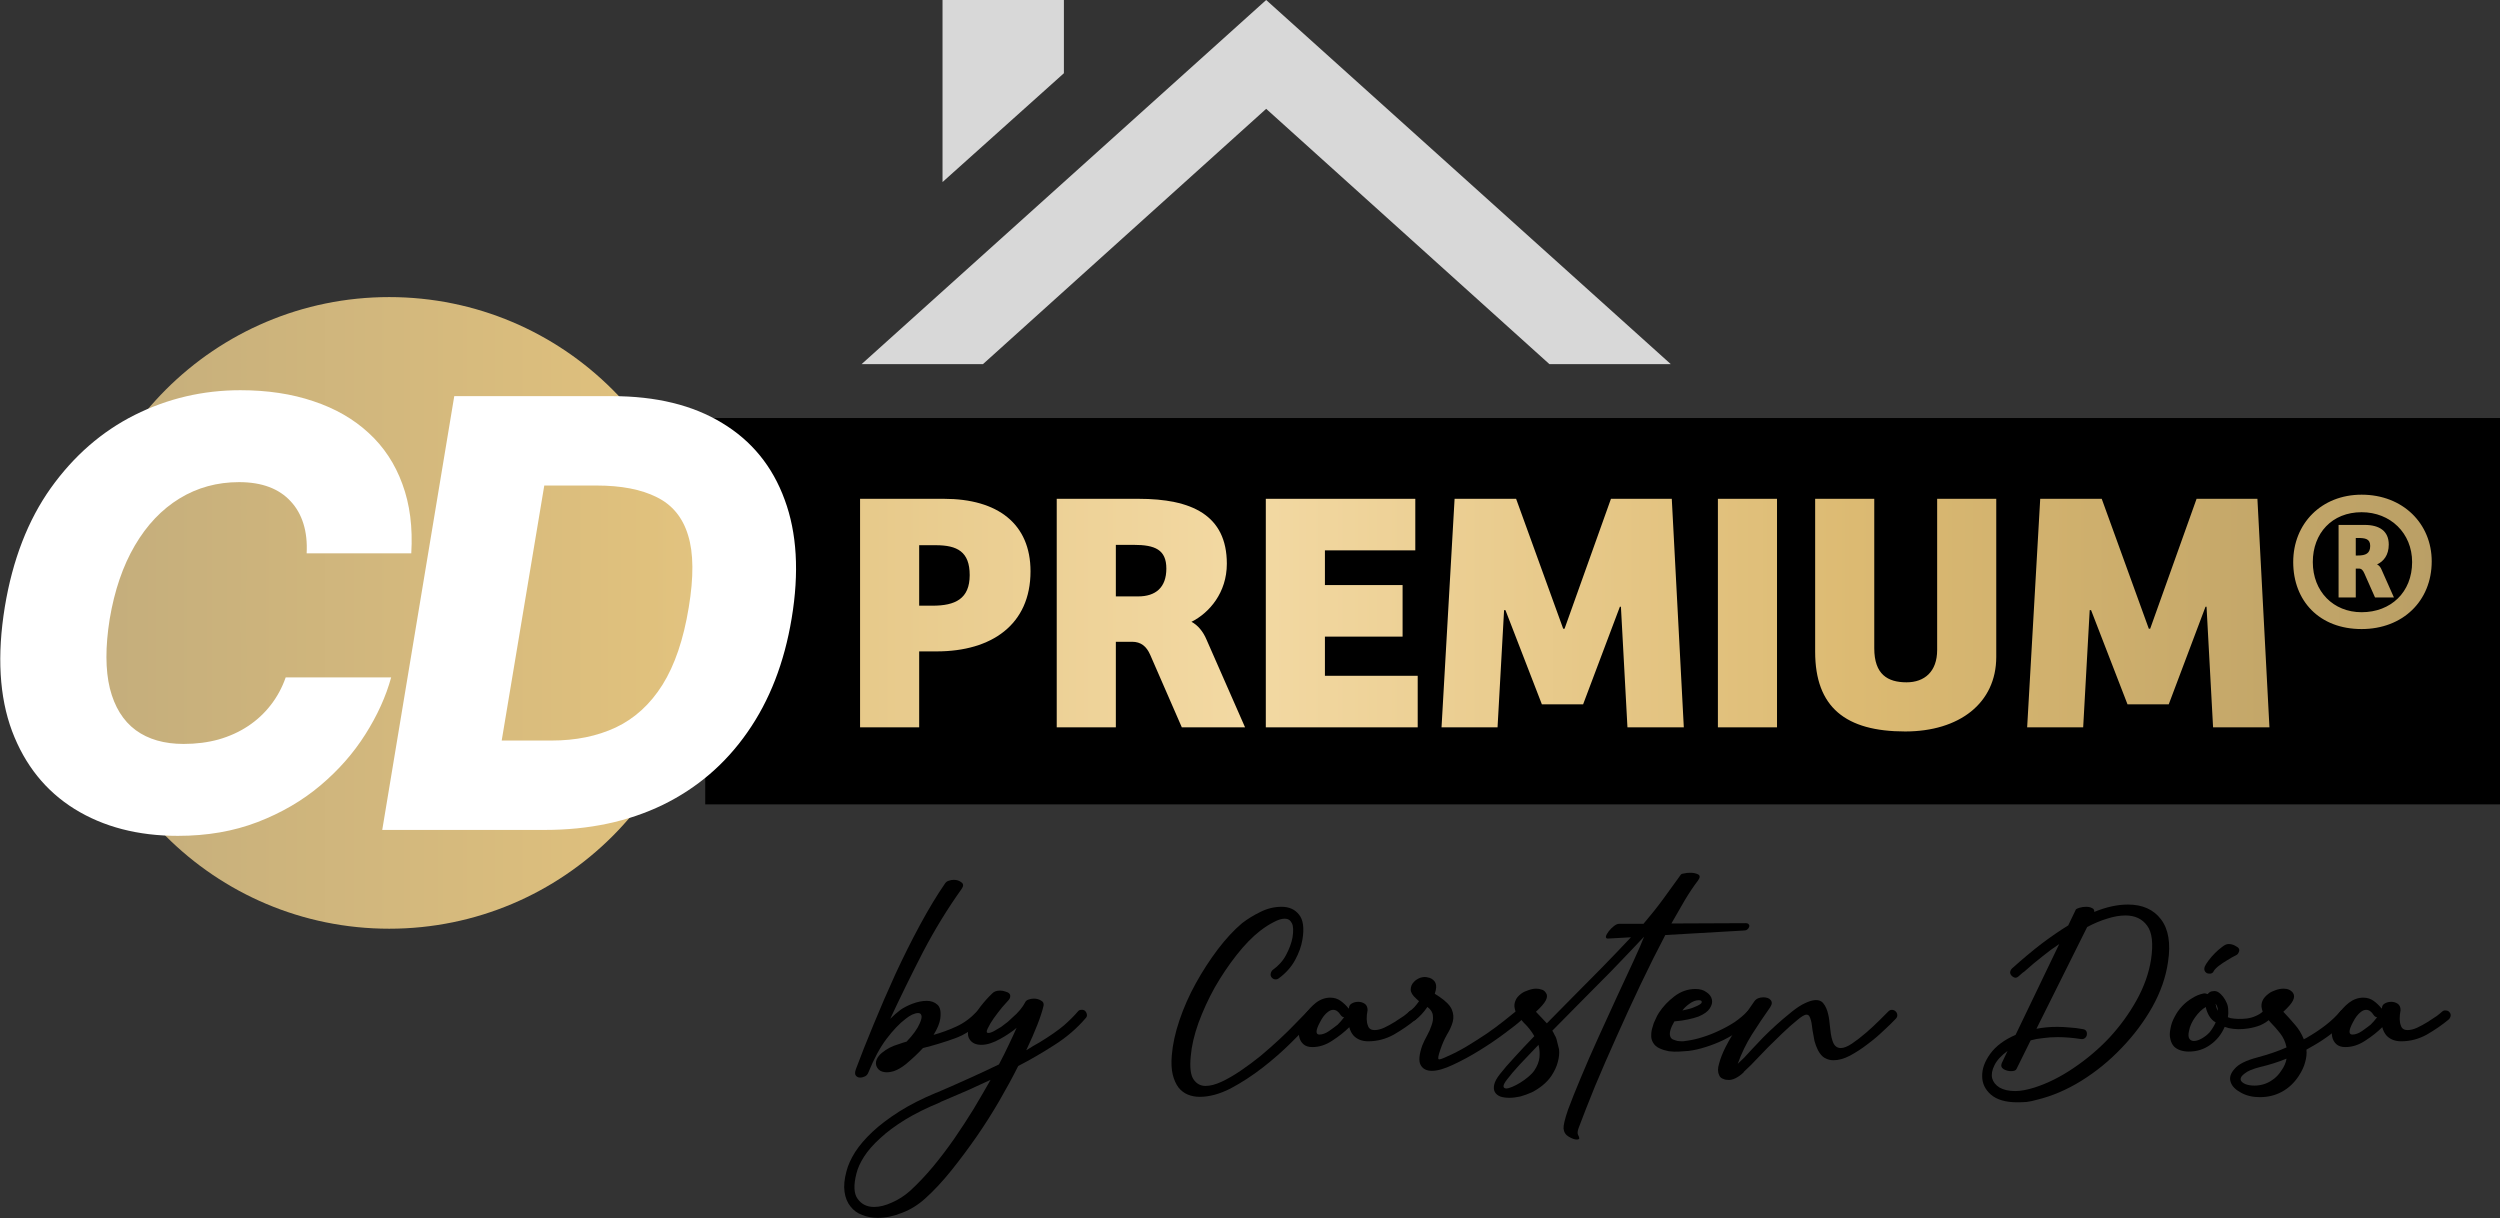
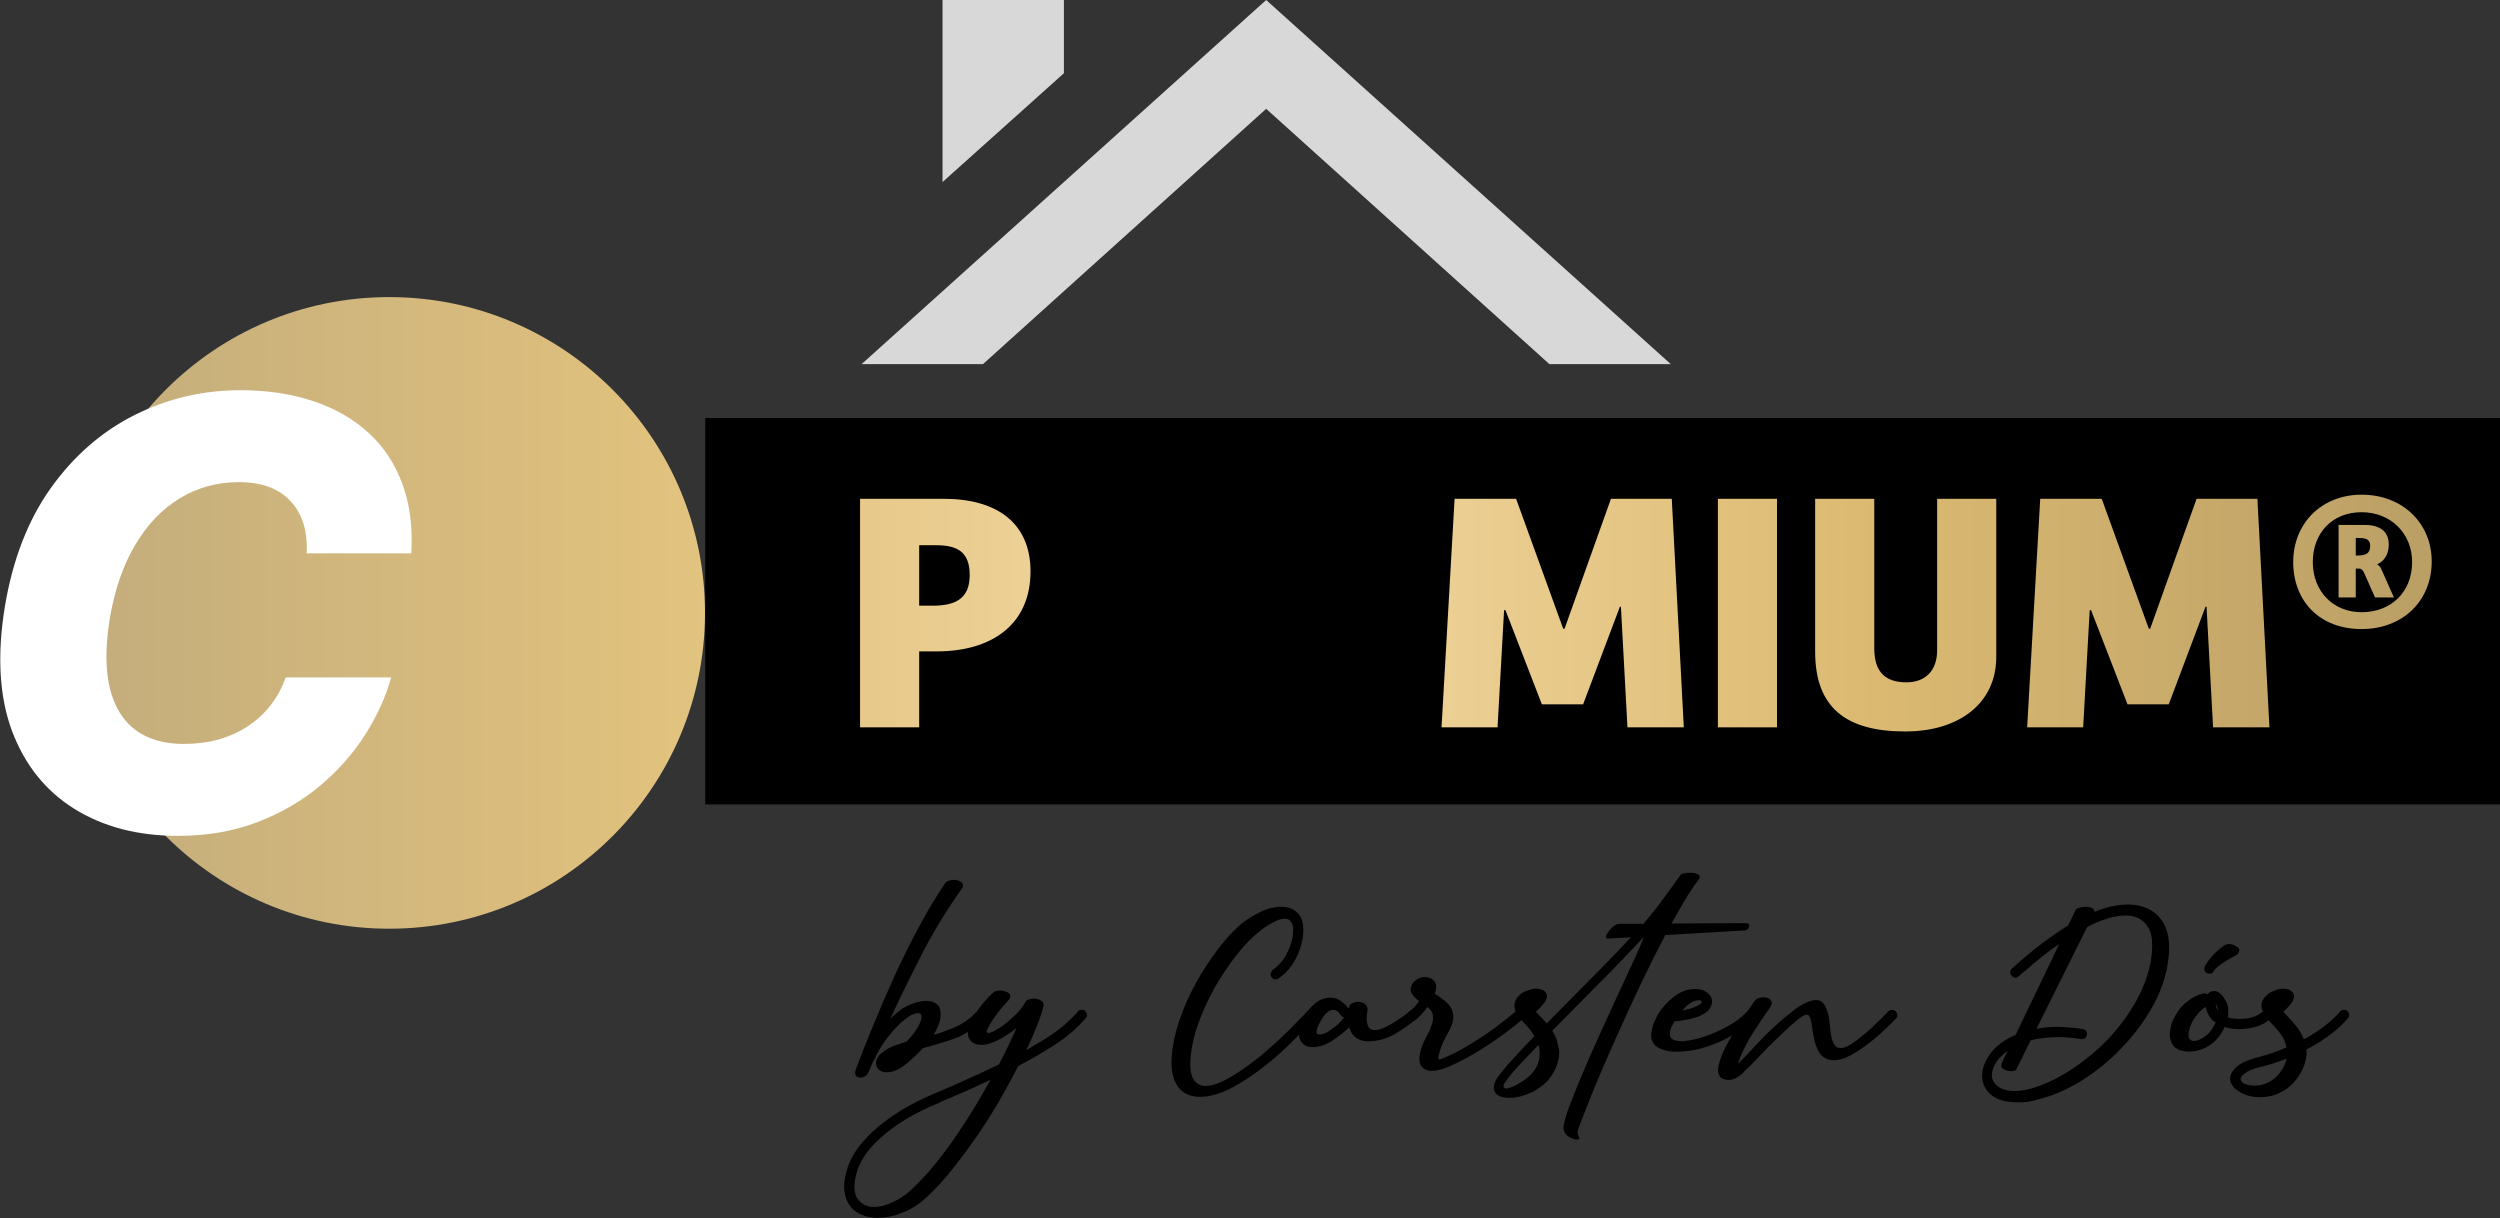
<svg xmlns="http://www.w3.org/2000/svg" width="2446" height="1192" viewBox="0 0 2446 1192" fill="none">
  <rect x="0" y="0" width="2446" height="1192" fill="#333333" stroke="none" />
  <path d="M690 409H2446V787H690V409Z" fill="black" />
  <path d="M689.777 599.66C689.777 770.311 551.438 908.65 380.787 908.65C210.137 908.65 71.797 770.311 71.797 599.66C71.797 429.01 210.137 290.67 380.787 290.67C551.438 290.67 689.777 429.01 689.777 599.66Z" fill="url(#paint0_linear_68_21)" />
  <path d="M402.398 541.353H300.025C300.577 530.577 299.541 520.975 296.916 512.547C294.291 503.982 290.147 496.66 284.482 490.581C278.818 484.364 271.772 479.666 263.344 476.489C254.917 473.311 245.108 471.722 233.917 471.722C212.503 471.722 193.092 477.041 175.685 487.679C158.277 498.317 143.702 513.653 131.958 533.685C120.215 553.718 111.995 577.757 107.298 605.803C103.015 632.881 103.084 655.47 107.505 673.568C112.064 691.666 120.491 705.275 132.787 714.393C145.083 723.373 160.695 727.863 179.622 727.863C191.918 727.863 203.316 726.413 213.816 723.511C224.454 720.472 234.055 716.12 242.621 710.456C251.187 704.791 258.578 697.952 264.795 689.939C271.15 681.788 276.055 672.739 279.509 662.792H382.711C377.599 681.443 369.172 700.025 357.428 718.538C345.823 736.912 331.179 753.56 313.495 768.481C295.811 783.402 275.295 795.352 251.947 804.332C228.598 813.312 202.625 817.803 174.027 817.803C134.929 817.803 101.219 809.03 72.897 791.484C44.713 773.938 24.335 748.517 11.763 715.222C-0.671 681.788 -3.02 641.309 4.717 593.783C12.316 547.777 27.305 509.024 49.687 477.525C72.206 446.025 99.561 422.194 131.751 406.029C164.08 389.865 198.549 381.783 235.161 381.783C261.687 381.783 285.518 385.375 306.656 392.559C327.932 399.605 345.962 409.967 360.744 423.644C375.527 437.184 386.51 453.831 393.694 473.588C401.017 493.344 403.918 515.932 402.398 541.353Z" fill="white" />
-   <path d="M533.142 812H373.986L444.446 387.586H598.835C641.939 387.586 677.86 396.358 706.596 413.904C735.471 431.312 755.849 456.318 767.73 488.923C779.75 521.389 782.029 560.073 774.569 604.974C767.385 648.355 752.947 685.518 731.257 716.465C709.705 747.412 682.074 771.106 648.364 787.546C614.654 803.849 576.246 812 533.142 812ZM490.866 724.547H539.566C563.329 724.547 584.328 720.265 602.565 711.699C620.94 702.995 636.137 689.11 648.156 670.045C660.176 650.841 668.742 625.628 673.853 594.405C678.827 564.563 678.62 541.008 673.232 523.738C667.982 506.33 657.758 493.896 642.561 486.436C627.502 478.837 607.815 475.038 583.5 475.038H532.52L490.866 724.547Z" fill="white" />
  <path d="M899.322 637.323V711.63H841.49V488.035H923.531C976.32 488.035 1008.26 512.58 1008.26 558.98C1008.26 611.096 970.267 637.323 916.47 637.323H899.322ZM899.322 592.603H912.435C934.627 592.603 948.748 585.879 948.748 562.679C948.748 539.815 936.644 533.426 915.461 533.426H899.322V592.603Z" fill="url(#paint1_linear_68_21)" />
-   <path d="M1091.74 627.908V711.63H1033.9V488.035H1113.93C1165.71 488.035 1200.34 503.838 1200.34 551.583C1200.34 579.827 1183.19 599.664 1165.71 608.406C1171.76 611.433 1177.14 617.821 1180.5 625.891L1218.16 711.63H1156.29L1125.36 640.685C1121.66 632.279 1116.28 627.908 1107.54 627.908H1091.74ZM1091.74 583.525H1113.59C1130.74 583.525 1141.16 574.783 1141.16 556.29C1141.16 537.797 1130.07 533.09 1109.22 533.09H1091.74V583.525Z" fill="url(#paint2_linear_68_21)" />
-   <path d="M1238.47 711.63V488.035H1384.73V538.47H1296.3V572.429H1372.29V622.865H1296.3V661.195H1387.08V711.63H1238.47Z" fill="url(#paint3_linear_68_21)" />
  <path d="M1530.76 615.131L1576.16 488.035H1635.67L1647.44 711.63H1592.3L1585.91 593.612H1584.9L1548.92 689.103H1508.57L1472.93 596.974H1471.59L1465.2 711.63H1410.39L1423.17 488.035H1483.36L1529.42 615.131H1530.76Z" fill="url(#paint4_linear_68_21)" />
  <path d="M1738.63 711.63H1680.79V488.035H1738.63V711.63Z" fill="url(#paint5_linear_68_21)" />
  <path d="M1775.95 488.035H1833.78V634.297C1833.78 659.85 1846.89 667.584 1865.38 667.584C1882.87 667.584 1895.31 657.16 1895.31 635.978V488.035H1953.14V642.702C1953.14 688.094 1916.83 715.665 1864.04 715.665C1805.87 715.665 1775.95 692.129 1775.95 637.659V488.035Z" fill="url(#paint6_linear_68_21)" />
  <path d="M2103.74 615.131L2149.13 488.035H2208.65L2220.42 711.63H2165.27L2158.88 593.612H2157.88L2121.9 689.103H2081.55L2045.91 596.974H2044.56L2038.18 711.63H1983.37L1996.15 488.035H2056.33L2102.4 615.131H2103.74Z" fill="url(#paint7_linear_68_21)" />
  <path d="M2330.1 557.299L2342.2 584.534H2323.71L2313.28 560.997C2311.94 557.971 2310.59 556.29 2307.9 556.29H2304.88V584.534H2288.07V513.588H2313.62C2328.08 513.588 2337.16 519.641 2337.16 532.754C2337.16 543.177 2332.11 549.229 2325.72 552.255C2328.08 553.264 2329.42 555.618 2330.1 557.299ZM2304.88 543.513H2306.9C2314.63 543.513 2319 541.496 2319 534.099C2319 527.038 2313.96 526.365 2306.9 526.365H2304.88V543.513ZM2379.19 549.229C2379.19 587.896 2350.94 615.467 2310.59 615.467C2269.24 615.467 2243.68 587.896 2243.68 549.902C2243.68 512.243 2271.26 484 2310.59 484C2350.94 484 2379.19 512.243 2379.19 549.229ZM2360.02 549.902C2360.02 521.658 2338.84 501.148 2310.59 501.148C2281.68 501.148 2262.85 521.658 2262.85 549.902C2262.85 578.818 2283.02 598.992 2310.59 598.992C2339.17 598.992 2360.02 579.49 2360.02 549.902Z" fill="url(#paint8_linear_68_21)" />
  <path d="M924.703 864.277C925.541 863.021 926.692 862.183 928.158 861.764C929.833 861.136 931.508 860.822 933.184 860.822C936.115 860.822 938.628 861.66 940.722 863.335C942.816 864.801 942.816 866.999 940.722 869.931C927.111 888.986 914.548 909.506 903.031 931.493C891.724 953.479 881.045 975.256 870.994 996.824C872.669 995.148 874.344 993.578 876.019 992.112C877.694 990.646 879.369 989.285 881.044 988.029C883.976 985.935 887.85 983.946 892.666 982.061C897.691 980.177 902.403 979.234 906.8 979.234C910.988 979.234 914.443 980.491 917.165 983.004C919.887 985.307 920.829 989.809 919.992 996.509C919.364 1001.12 917.165 1006.46 913.396 1012.53C920.934 1010.43 928.368 1007.71 935.696 1004.36C943.025 1001.01 949.726 996.091 955.798 989.599C956.845 988.553 957.997 988.029 959.253 988.029C960.51 988.029 961.661 988.553 962.708 989.599C965.221 991.903 965.326 994.206 963.022 996.509C954.228 1005.72 944.596 1012.21 934.126 1015.98C923.656 1019.75 913.291 1022.89 903.031 1025.41C898.634 1030.22 893.085 1035.46 886.384 1041.11C882.196 1044.46 878.218 1046.76 874.449 1048.02C870.889 1049.07 867.853 1049.38 865.34 1048.96C862.199 1048.54 859.896 1047.18 858.43 1044.88C856.755 1042.37 856.545 1039.54 857.802 1036.4C858.849 1034.1 860.524 1032 862.827 1030.12C865.131 1028.23 867.643 1026.56 870.365 1025.09C873.297 1023.63 876.228 1022.47 879.16 1021.64C882.091 1020.59 884.709 1019.75 887.012 1019.12C893.294 1012.63 897.587 1006.67 899.89 1001.22C901.565 997.452 902.089 994.834 901.46 993.369C901.042 991.903 899.995 991.17 898.32 991.17C896.644 991.17 894.655 991.693 892.352 992.74C890.258 993.787 888.164 995.148 886.07 996.824C879.998 1001.43 873.716 1008.03 867.224 1016.61C860.943 1024.99 855.08 1035.88 849.635 1049.28C849.007 1050.95 847.96 1052.21 846.494 1053.05C844.819 1053.88 843.144 1054.3 841.469 1054.3C839.794 1054.3 838.433 1053.67 837.386 1052.42C836.339 1051.16 836.339 1049.07 837.386 1046.14C842.202 1033.15 847.96 1018.6 854.661 1002.48C861.361 986.144 868.481 969.707 876.019 953.165C883.767 936.413 891.828 920.29 900.204 904.795C908.58 889.3 916.746 875.794 924.703 864.277Z" fill="black" />
  <path d="M970.776 972.01C972.452 970.126 975.069 969.184 978.629 969.184C980.304 969.184 981.979 969.498 983.654 970.126C985.329 970.545 986.586 971.173 987.423 972.01C988.261 972.848 988.575 973.895 988.365 975.151C988.365 976.408 987.528 977.873 985.853 979.549C985.225 980.177 983.445 982.166 980.513 985.516C977.791 988.867 975.069 992.426 972.347 996.195C969.834 999.755 967.845 1003.11 966.379 1006.25C964.913 1009.18 965.123 1010.64 967.007 1010.64C968.473 1010.64 970.358 1010.02 972.661 1008.76C974.964 1007.5 977.268 1006.14 979.571 1004.68C981.874 1003 984.073 1001.33 986.167 999.65C988.261 997.766 989.727 996.405 990.564 995.567C996.218 990.751 1000.41 985.726 1003.13 980.491C1003.55 979.444 1004.59 978.606 1006.27 977.978C1007.94 977.35 1009.72 977.036 1011.61 977.036C1014.12 977.036 1016.42 977.664 1018.52 978.92C1020.61 979.967 1021.45 981.643 1021.03 983.946C1018.73 993.997 1013.07 1008.55 1004.07 1027.6C1006.37 1026.14 1008.57 1024.78 1010.67 1023.52C1012.97 1022.26 1015.17 1021.01 1017.26 1019.75C1027.52 1013.47 1035.48 1007.92 1041.13 1003.11C1046.79 998.08 1051.29 993.578 1054.64 989.599C1055.48 988.553 1056.52 988.029 1057.78 988.029C1059.25 987.82 1060.5 988.134 1061.55 988.971C1062.6 990.018 1063.22 991.275 1063.43 992.74C1063.64 993.997 1063.22 995.148 1062.18 996.195C1053.59 1006.25 1043.33 1015.04 1031.4 1022.58C1019.67 1030.12 1007.94 1036.92 996.218 1042.99C990.983 1053.46 984.91 1064.67 978 1076.6C971.09 1088.54 963.657 1100.26 955.7 1111.78C947.534 1123.51 939.263 1134.6 930.887 1145.07C922.302 1155.75 913.821 1164.86 905.445 1172.4C898.535 1178.68 890.997 1183.39 882.831 1186.53C874.455 1189.88 866.498 1191.56 858.96 1191.56C853.306 1191.56 848.176 1190.62 843.569 1188.73C838.963 1187.06 835.194 1184.34 832.262 1180.57C829.121 1176.8 827.132 1171.98 826.294 1166.12C825.457 1160.47 826.085 1153.76 828.179 1146.02C829.645 1140.15 832.472 1133.87 836.659 1127.17C840.847 1120.68 846.501 1114.08 853.62 1107.38C860.53 1100.89 869.22 1094.3 879.69 1087.6C889.95 1081.1 902.095 1074.93 916.125 1069.06H916.439C940.728 1058.59 961.04 1049.38 977.372 1041.42C980.932 1034.72 984.073 1028.44 986.795 1022.58C989.727 1016.51 992.344 1010.85 994.647 1005.62C992.553 1007.5 990.041 1009.39 987.109 1011.27C984.387 1013.16 981.455 1014.94 978.315 1016.61C975.383 1018.29 972.347 1019.65 969.206 1020.69C966.065 1021.74 963.029 1022.26 960.097 1022.26C954.653 1022.26 950.779 1020.38 948.476 1016.61C945.963 1012.63 946.696 1006.67 950.675 998.708C952.978 993.892 955.909 989.181 959.469 984.574C963.238 979.758 967.007 975.57 970.776 972.01ZM890.369 1165.18C898.117 1158.06 905.655 1150.1 912.984 1141.31C920.103 1132.72 927.013 1123.61 933.714 1113.98C940.205 1104.56 946.487 1094.92 952.559 1085.08C958.422 1075.24 963.971 1065.71 969.206 1056.5C962.087 1059.85 954.548 1063.31 946.591 1066.87C938.425 1070.43 929.63 1074.19 920.208 1078.17L919.894 1078.49C906.702 1083.93 895.29 1089.59 885.658 1095.45C875.816 1101.52 867.65 1107.59 861.159 1113.67C854.458 1119.74 849.223 1125.71 845.454 1131.57C841.685 1137.43 839.172 1142.98 837.916 1148.22C834.984 1159.73 835.403 1168 839.172 1173.03C842.941 1178.26 848.281 1180.88 855.191 1180.88C860.635 1180.88 866.498 1179.42 872.78 1176.48C879.062 1173.76 884.925 1169.99 890.369 1165.18Z" fill="black" />
  <path d="M1274.31 919.243C1273.27 925.734 1270.86 932.435 1267.09 939.345C1263.32 946.255 1257.98 952.223 1251.07 957.248C1250.02 958.086 1248.77 958.4 1247.3 958.19C1246.05 957.981 1245 957.353 1244.16 956.306C1243.32 955.259 1243.01 954.107 1243.22 952.851C1243.43 951.385 1244.06 950.129 1245.1 949.082C1250.97 944.894 1255.36 939.973 1258.29 934.319C1261.44 928.456 1263.53 922.803 1264.58 917.359C1265.62 910.658 1265.41 905.947 1263.95 903.224C1262.48 900.293 1260.18 898.827 1257.04 898.827C1253.9 898.827 1250.23 899.979 1246.05 902.282C1241.86 904.376 1237.46 907.203 1232.85 910.763C1225.32 916.626 1217.67 924.478 1209.92 934.319C1202.18 944.161 1195.06 954.735 1188.57 966.043C1182.28 977.35 1176.95 988.971 1172.55 1000.91C1168.36 1012.63 1165.85 1023.52 1165.01 1033.57C1163.96 1044.46 1164.91 1052 1167.84 1056.19C1170.77 1060.37 1174.64 1062.47 1179.46 1062.47C1184.06 1062.47 1189.3 1061.11 1195.16 1058.39C1201.03 1055.66 1207.2 1052.1 1213.69 1047.71C1220.19 1043.31 1226.68 1038.49 1233.17 1033.26C1239.66 1027.81 1245.84 1022.37 1251.7 1016.93C1257.56 1011.48 1262.8 1006.35 1267.4 1001.53C1272.22 996.719 1276.09 992.74 1279.02 989.599C1280.07 988.553 1281.22 988.029 1282.48 988.029C1283.74 988.029 1284.89 988.448 1285.93 989.285C1286.98 990.332 1287.51 991.589 1287.51 993.055C1287.71 994.311 1287.3 995.462 1286.25 996.509C1280.39 1003 1272.95 1010.64 1263.95 1019.44C1255.15 1028.23 1245.63 1036.61 1235.37 1044.57C1225.11 1052.52 1214.64 1059.33 1203.96 1064.98C1193.28 1070.43 1183.23 1073.15 1173.8 1073.15C1169.62 1073.15 1165.74 1072.41 1162.18 1070.95C1158.62 1069.48 1155.59 1067.18 1153.07 1064.04C1150.56 1060.69 1148.68 1056.5 1147.42 1051.48C1146.16 1046.24 1145.85 1039.96 1146.48 1032.63C1147.32 1021.95 1149.83 1010.43 1154.02 998.08C1158.2 985.726 1163.54 973.686 1170.04 961.959C1176.53 950.233 1183.65 939.24 1191.39 928.98C1199.35 918.51 1207.31 909.925 1215.26 903.224C1220.71 899.037 1226.68 895.372 1233.17 892.231C1239.87 888.881 1246.78 887.206 1253.9 887.206C1261.23 887.206 1266.88 889.719 1270.86 894.744C1275.05 899.769 1276.2 907.936 1274.31 919.243Z" fill="black" />
  <path d="M1276.79 992.74C1279.73 988.343 1283.29 984.469 1287.47 981.119C1291.87 977.769 1296.58 976.094 1301.61 976.094C1305.38 976.094 1308.73 977.141 1311.66 979.234C1314.59 981.328 1317.21 983.841 1319.51 986.773L1319.82 986.459C1319.82 984.365 1320.77 982.794 1322.65 981.747C1324.54 980.7 1326.63 980.177 1328.93 980.177C1331.24 980.177 1333.33 980.805 1335.22 982.061C1337.1 983.318 1338.04 985.412 1338.04 988.343C1336.79 994.834 1336.89 999.86 1338.36 1003.42C1339.19 1006.35 1341.39 1007.82 1344.95 1007.82C1347.67 1007.82 1350.71 1007.08 1354.06 1005.62C1357.62 1003.94 1361.08 1002.06 1364.43 999.964C1367.78 997.871 1370.81 995.881 1373.53 993.997C1376.26 991.903 1378.04 990.437 1378.87 989.599C1379.92 988.762 1381.07 988.448 1382.33 988.657C1383.79 988.657 1384.95 989.181 1385.78 990.228C1386.83 991.275 1387.25 992.531 1387.04 993.997C1386.83 995.253 1386.2 996.405 1385.16 997.452C1378.87 1002.69 1371.75 1007.61 1363.8 1012.21C1355.84 1016.61 1347.46 1018.81 1338.67 1018.81C1332.81 1018.81 1328.1 1017.03 1324.54 1013.47C1322.44 1011.17 1320.98 1008.34 1320.14 1004.99C1315.53 1009.6 1309.98 1013.99 1303.49 1018.18C1297.21 1022.37 1290.72 1024.46 1284.02 1024.46C1280.25 1024.46 1277.32 1023.52 1275.22 1021.64C1273.13 1019.75 1271.77 1017.34 1271.14 1014.41C1270.51 1011.48 1270.72 1008.13 1271.77 1004.36C1272.61 1000.59 1274.28 996.719 1276.79 992.74ZM1315.11 995.253C1313.86 995.253 1312.71 994.52 1311.66 993.055C1309.56 989.704 1307.16 988.029 1304.43 988.029C1302.76 988.029 1301.08 988.657 1299.41 989.914C1297.94 990.961 1296.48 992.426 1295.01 994.311C1293.76 995.986 1292.6 997.871 1291.56 999.964C1290.51 1001.85 1289.67 1003.63 1289.04 1005.3C1287.37 1009.91 1288 1012.21 1290.93 1012.21C1293.86 1012.21 1297 1011.06 1300.35 1008.76C1303.91 1006.25 1306.74 1004.15 1308.83 1002.48C1311.13 1000.17 1313.23 997.766 1315.11 995.253Z" fill="black" />
  <path d="M1384.64 998.08C1383.59 998.708 1382.34 998.918 1380.87 998.708C1379.62 998.499 1378.57 997.766 1377.73 996.509C1376.89 995.462 1376.68 994.311 1377.1 993.055C1377.31 991.589 1377.94 990.437 1378.99 989.599C1380.45 988.553 1382.02 987.191 1383.7 985.516C1385.37 983.632 1386.94 981.643 1388.41 979.549C1387.78 979.13 1386.84 978.292 1385.58 977.036C1382.02 973.895 1380.24 970.963 1380.24 968.241C1380.24 965.31 1381.29 962.797 1383.38 960.703C1384.85 959.028 1386.94 957.667 1389.67 956.62C1392.39 955.782 1394.8 955.678 1396.89 956.306C1399.61 956.725 1401.81 957.981 1403.49 960.075C1405.16 962.169 1405.58 965.1 1404.74 968.869L1403.8 972.324L1408.2 975.151C1414.69 979.549 1418.77 983.736 1420.45 987.715C1422.12 991.693 1422.44 995.672 1421.39 999.65C1420.34 1003.63 1418.46 1007.82 1415.74 1012.21C1413.22 1016.61 1411.02 1021.64 1409.14 1027.29C1407.26 1032.73 1406.73 1035.77 1407.57 1036.4C1408.41 1036.82 1411.23 1035.88 1416.05 1033.57C1421.91 1031.06 1428.19 1027.81 1434.9 1023.84C1441.81 1019.65 1448.4 1015.46 1454.68 1011.27C1460.96 1006.87 1466.62 1002.69 1471.64 998.708C1476.67 994.73 1480.44 991.693 1482.95 989.599C1484 988.553 1485.15 988.134 1486.41 988.343C1487.87 988.553 1489.13 989.181 1490.18 990.228C1491.01 991.275 1491.33 992.426 1491.12 993.683C1491.12 994.939 1490.59 996.091 1489.55 997.138C1485.78 1000.7 1480.02 1005.3 1472.27 1010.96C1464.73 1016.61 1456.57 1022.16 1447.77 1027.6C1438.98 1033.05 1430.29 1037.76 1421.7 1041.74C1413.33 1045.72 1406.42 1047.71 1400.97 1047.71C1395.74 1047.71 1392.07 1045.82 1389.98 1042.05C1387.89 1038.28 1388.41 1031.9 1391.55 1022.89C1392.81 1019.75 1394.38 1016.51 1396.26 1013.16C1398.15 1009.81 1399.61 1006.46 1400.66 1003.11C1401.92 999.755 1402.33 996.614 1401.92 993.683C1401.71 990.542 1399.93 987.715 1396.58 985.202C1392.81 990.646 1388.83 994.939 1384.64 998.08Z" fill="black" />
  <path d="M1502.76 989.914L1513.44 1001.22L1535.74 978.606C1546 968.346 1556.26 957.981 1566.52 947.511C1576.78 937.042 1586.51 926.886 1595.73 917.044L1573.11 918.301C1571.65 918.301 1571.02 917.568 1571.23 916.102C1571.65 914.636 1572.59 912.961 1574.05 911.077C1575.52 909.192 1577.2 907.517 1579.08 906.051C1580.96 904.585 1582.64 903.853 1584.11 903.853H1607.98C1615.31 895.267 1621.8 887.101 1627.45 879.354C1633.31 871.397 1639.07 863.44 1644.73 855.483C1645.14 855.064 1646.19 854.75 1647.87 854.54C1649.54 854.121 1651.53 853.912 1653.83 853.912C1656.77 853.912 1659.28 854.436 1661.37 855.483C1663.47 856.53 1663.47 858.519 1661.37 861.45C1657.18 866.895 1652.89 873.281 1648.49 880.61C1644.31 887.729 1639.91 895.372 1635.3 903.539L1707.86 903.224C1709.53 903.224 1710.58 903.643 1711 904.481C1711.63 905.109 1711.73 905.947 1711.31 906.994C1711.1 907.831 1710.47 908.669 1709.43 909.506C1708.59 910.134 1707.33 910.448 1705.66 910.448L1629.33 914.846C1621.38 929.922 1613.32 946.046 1605.15 963.216C1596.98 980.386 1589.13 997.452 1581.59 1014.41C1574.05 1031.16 1567.04 1047.29 1560.55 1062.78C1554.27 1078.28 1548.93 1091.89 1544.53 1103.61C1543.48 1106.55 1543.27 1108.74 1543.9 1110.21C1544.74 1111.68 1545.16 1112.83 1545.16 1113.67C1545.16 1114.5 1544.32 1114.92 1542.65 1114.92C1540.55 1114.92 1537.93 1113.98 1534.79 1112.09C1531.86 1110.42 1530.19 1107.8 1529.77 1104.24C1529.56 1101.1 1531.02 1094.92 1534.17 1085.71C1537.52 1076.71 1541.7 1066.24 1546.73 1054.3C1551.75 1042.16 1557.41 1029.17 1563.69 1015.35C1569.97 1001.53 1576.04 988.238 1581.91 975.465C1587.98 962.483 1593.42 950.757 1598.24 940.287C1603.06 929.817 1606.51 921.861 1608.6 916.416C1598.55 927.095 1587.77 938.403 1576.25 950.338C1564.74 962.064 1553.32 973.581 1542.02 984.888L1518.77 1008.44C1519.61 1009.7 1520.35 1011.06 1520.97 1012.53C1521.81 1013.78 1522.44 1015.15 1522.86 1016.61L1525.37 1026.66C1525.79 1030.64 1525.37 1034.83 1524.11 1039.23C1523.07 1043.41 1520.97 1047.92 1517.83 1052.73C1515.53 1056.08 1512.7 1059.12 1509.35 1061.84C1506 1064.56 1502.44 1066.87 1498.67 1068.75C1494.9 1070.43 1491.13 1071.79 1487.37 1072.83C1483.6 1073.67 1480.04 1074.09 1476.69 1074.09C1473.34 1074.09 1470.4 1073.67 1467.89 1072.83C1465.38 1071.79 1463.6 1070.32 1462.55 1068.44C1461.51 1066.55 1461.3 1064.14 1461.92 1061.21C1462.55 1058.28 1464.44 1054.83 1467.58 1050.85C1471.14 1046.24 1475.85 1040.8 1481.71 1034.51C1487.37 1028.23 1493.86 1021.32 1501.19 1013.78C1498.46 1008.97 1495.01 1004.57 1490.82 1000.59C1488.73 998.289 1486.84 995.986 1485.17 993.683C1483.49 991.379 1482.44 989.076 1482.03 986.773C1481.4 984.26 1481.61 981.747 1482.65 979.234C1483.49 976.722 1485.48 974.314 1488.62 972.01C1490.3 970.754 1492.5 969.707 1495.22 968.869C1497.94 967.822 1500.56 967.299 1503.07 967.299C1504.95 967.299 1506.73 967.613 1508.41 968.241C1510.08 968.66 1511.45 969.707 1512.49 971.382C1513.96 973.267 1513.96 975.675 1512.49 978.606C1511.03 981.538 1507.78 985.307 1502.76 989.914ZM1501.19 1047.39C1504.12 1043 1505.79 1038.7 1506.21 1034.51C1506.63 1030.33 1506.32 1026.24 1505.27 1022.26C1498.57 1029.17 1492.5 1035.56 1487.05 1041.42C1481.82 1047.08 1477.63 1052 1474.49 1056.19C1472.18 1059.12 1471.03 1061.32 1471.03 1062.78C1471.03 1064.04 1471.87 1064.77 1473.55 1064.98C1475.01 1064.98 1477 1064.46 1479.51 1063.41C1482.03 1062.36 1484.64 1061 1487.37 1059.33C1490.09 1057.65 1492.71 1055.77 1495.22 1053.67C1497.73 1051.58 1499.72 1049.49 1501.19 1047.39Z" fill="black" />
  <path d="M1651.08 1018.18C1655.68 1017.55 1660.6 1016.4 1665.84 1014.73C1671.28 1013.05 1676.62 1010.96 1681.86 1008.44C1687.3 1005.93 1692.43 1003.11 1697.25 999.964C1702.06 996.614 1706.15 993.159 1709.5 989.599C1710.54 988.553 1711.7 988.029 1712.95 988.029C1714.42 987.82 1715.67 988.238 1716.72 989.285C1719.02 991.798 1719.02 994.206 1716.72 996.509C1712.95 1000.49 1708.35 1004.26 1702.9 1007.82C1697.67 1011.38 1692.12 1014.62 1686.25 1017.55C1680.6 1020.28 1674.74 1022.58 1668.66 1024.46C1662.8 1026.35 1657.25 1027.6 1652.02 1028.23C1649.51 1028.44 1646.47 1028.65 1642.91 1028.86C1639.56 1029.07 1636.21 1028.97 1632.86 1028.55C1629.51 1027.92 1626.47 1026.98 1623.75 1025.72C1620.82 1024.46 1618.62 1022.47 1617.15 1019.75C1615.9 1017.45 1615.37 1015.04 1615.58 1012.53C1615.58 1010.02 1616 1007.5 1616.84 1004.99C1617.47 1002.27 1618.41 999.755 1619.67 997.452C1620.71 994.939 1621.87 992.74 1623.12 990.856C1627.1 984.783 1632.13 979.444 1638.2 974.837C1644.48 970.021 1651.39 967.613 1658.93 967.613C1663.33 967.613 1666.88 968.66 1669.61 970.754C1672.54 972.639 1674.32 975.047 1674.95 977.978C1675.57 980.7 1674.84 983.632 1672.75 986.773C1670.86 989.704 1667.2 992.322 1661.75 994.625C1658.82 995.672 1655.37 996.614 1651.39 997.452C1647.62 998.289 1643.22 998.918 1638.2 999.336C1634.43 1005.83 1633.07 1010.64 1634.11 1013.78C1634.53 1015.25 1635.37 1016.3 1636.63 1016.93C1638.09 1017.55 1639.66 1018.08 1641.34 1018.5C1643.22 1018.71 1645 1018.81 1646.68 1018.81C1648.56 1018.6 1650.03 1018.39 1651.08 1018.18ZM1646.05 988.657C1651.29 987.61 1655.05 986.563 1657.36 985.516C1662.17 983.632 1664.69 982.061 1664.9 980.805C1665.31 979.339 1664.37 978.606 1662.07 978.606C1659.14 978.606 1656.1 979.758 1652.96 982.061C1650.03 984.155 1647.73 986.354 1646.05 988.657Z" fill="black" />
  <path d="M1716.55 979.549C1718.44 977.036 1721.37 975.779 1725.35 975.779C1726.81 975.779 1728.17 975.989 1729.43 976.408C1730.69 976.826 1731.63 977.455 1732.26 978.292C1733.09 979.13 1733.51 980.177 1733.51 981.433C1733.51 982.48 1732.99 983.841 1731.94 985.516C1725.87 994.101 1719.9 1003 1714.04 1012.21C1708.39 1021.22 1703.78 1030.75 1700.22 1040.8C1702.1 1039.12 1704.2 1037.13 1706.5 1034.83C1708.8 1032.32 1711.32 1029.59 1714.04 1026.66C1717.6 1022.89 1721.37 1018.91 1725.35 1014.73C1729.53 1010.54 1733.72 1006.56 1737.91 1002.79C1742.31 998.813 1746.6 995.148 1750.79 991.798C1754.98 988.238 1759.06 985.307 1763.04 983.004L1763.67 982.689C1767.22 980.805 1770.37 979.549 1773.09 978.92C1777.9 977.873 1781.46 978.711 1783.77 981.433C1786.07 984.155 1787.75 987.924 1788.79 992.74C1789.21 994.416 1789.53 996.195 1789.73 998.08C1789.94 999.964 1790.15 1001.85 1790.36 1003.73C1790.78 1006.46 1791.1 1009.07 1791.31 1011.59C1791.72 1014.1 1792.25 1016.3 1792.88 1018.18C1794.34 1023 1797.06 1025.41 1801.04 1025.41C1803.97 1025.41 1807.64 1023.94 1812.04 1021.01C1816.64 1017.87 1821.25 1014.31 1825.86 1010.33C1830.46 1006.35 1834.75 1002.37 1838.73 998.394C1842.71 994.416 1845.64 991.484 1847.53 989.599C1848.57 988.553 1849.73 988.029 1850.98 988.029C1852.45 988.029 1853.7 988.553 1854.75 989.599C1855.8 990.646 1856.32 991.903 1856.32 993.369C1856.32 994.625 1855.8 995.777 1854.75 996.824C1851.61 1000.17 1847.53 1004.15 1842.5 1008.76C1837.69 1013.37 1832.45 1017.76 1826.8 1021.95C1821.35 1026.14 1815.7 1029.8 1809.84 1032.94C1804.18 1035.88 1798.84 1037.34 1793.82 1037.34C1790.89 1037.34 1788.06 1036.61 1785.34 1035.14C1782.82 1033.68 1780.63 1031.16 1778.74 1027.6C1777.28 1024.67 1776.12 1021.64 1775.29 1018.5C1774.66 1015.15 1774.03 1011.69 1773.4 1008.13C1773.19 1006.67 1772.98 1005.09 1772.77 1003.42C1772.56 1001.53 1772.25 999.86 1771.83 998.394C1771.41 996.719 1770.89 995.358 1770.26 994.311C1769.63 993.264 1768.69 992.74 1767.43 992.74C1765.55 992.74 1762.41 994.625 1758.01 998.394C1753.61 1001.95 1748.9 1006.14 1743.88 1010.96C1739.06 1015.56 1734.45 1020.07 1730.06 1024.46C1725.87 1028.86 1722.94 1031.9 1721.26 1033.57C1718.33 1036.5 1715.61 1039.33 1713.1 1042.05C1710.58 1044.57 1708.28 1046.76 1706.19 1048.65V1048.96C1703.67 1051.48 1700.95 1053.46 1698.02 1054.93C1695.09 1056.4 1692.37 1056.92 1689.85 1056.5C1688.39 1056.5 1686.82 1056.08 1685.14 1055.24C1683.47 1054.41 1682.42 1053.26 1682 1051.79C1680.54 1048.86 1680.54 1045.09 1682 1040.48C1683.26 1035.67 1685.35 1030.33 1688.28 1024.46C1692.05 1017.13 1696.66 1009.39 1702.1 1001.22C1707.34 992.845 1712.15 985.621 1716.55 979.549Z" fill="black" />
  <path d="M2014.76 923.64C2009.31 927.2 2003.76 931.283 1998.11 935.89C1992.46 940.287 1986.59 945.208 1980.52 950.652C1979.47 951.28 1978.53 952.013 1977.69 952.851C1977.07 953.479 1976.23 954.212 1975.18 955.049C1974.13 956.096 1972.98 956.62 1971.73 956.62C1970.47 956.411 1969.32 955.782 1968.27 954.735C1967.22 953.688 1966.7 952.537 1966.7 951.28C1966.91 949.815 1967.54 948.558 1968.58 947.511C1978.85 938.298 1988.48 930.236 1997.48 923.326C2006.69 916.416 2015.38 910.448 2023.55 905.423L2031.09 889.719C2031.51 889.3 2032.66 888.776 2034.54 888.148C2036.64 887.52 2038.84 887.206 2041.14 887.206C2043.44 887.206 2045.33 887.625 2046.79 888.462C2048.47 889.09 2049.2 890.347 2048.99 892.231C2060.72 887.415 2071.71 885.007 2081.97 885.007C2096.21 885.007 2106.99 889.823 2114.32 899.455C2121.65 909.087 2123.96 922.907 2121.23 940.915C2119.14 955.782 2114.01 970.545 2105.84 985.202C2097.68 999.65 2087.63 1013.05 2075.69 1025.41C2063.96 1037.76 2050.88 1048.44 2036.43 1057.44C2022.19 1066.24 2007.74 1072.41 1993.08 1075.97C1989.52 1077.02 1986.07 1077.75 1982.72 1078.17C1979.58 1078.38 1976.54 1078.49 1973.61 1078.49C1962.3 1078.49 1953.72 1075.97 1947.85 1070.95C1942.2 1065.92 1939.37 1059.96 1939.37 1053.05C1939.17 1045.93 1941.78 1038.6 1947.23 1031.06C1952.67 1023.52 1960.94 1017.34 1972.04 1012.53L2014.76 923.64ZM2037.69 1006.87C2040.83 1007.29 2042.19 1009.18 2041.77 1012.53C2041.56 1013.78 2040.93 1014.83 2039.88 1015.67C2038.84 1016.51 2037.58 1016.82 2036.11 1016.61C2027.95 1015.35 2020.31 1014.73 2013.19 1014.73C2008.16 1014.73 2003.45 1015.04 1999.05 1015.67C1994.65 1016.09 1990.57 1016.82 1986.8 1017.87L1972.98 1045.82C1972.35 1047.29 1970.57 1048.02 1967.64 1048.02C1965.13 1048.02 1962.72 1047.39 1960.42 1046.14C1958.12 1044.67 1957.49 1042.68 1958.53 1040.17L1964.19 1028.23C1957.91 1032.84 1953.61 1037.55 1951.31 1042.37C1949.01 1046.97 1948.27 1051.16 1949.11 1054.93C1950.16 1058.7 1952.57 1061.74 1956.34 1064.04C1960.31 1066.34 1965.44 1067.49 1971.73 1067.49C1976.96 1067.49 1983.24 1066.34 1990.57 1064.04C2003.55 1059.85 2016.33 1053.46 2028.89 1044.88C2041.66 1036.29 2053.28 1026.45 2063.75 1015.35C2074.22 1004.05 2083.12 991.798 2090.45 978.606C2097.78 965.414 2102.49 952.118 2104.59 938.717C2106.89 923.222 2105.63 912.228 2100.82 905.737C2096 899.037 2088.88 895.686 2079.46 895.686C2074.01 895.686 2068.05 896.733 2061.56 898.827C2055.27 900.712 2048.78 903.434 2042.08 906.994L1992.46 1006.56C1998.74 1005.3 2005.54 1004.68 2012.87 1004.68C2016.64 1004.68 2020.62 1004.89 2024.81 1005.3C2029 1005.51 2033.29 1006.04 2037.69 1006.87Z" fill="black" />
  <path d="M2188.25 934.319C2184.9 935.995 2181.76 937.774 2178.83 939.659C2176.32 941.125 2173.8 942.8 2171.29 944.684C2168.78 946.569 2167 948.349 2165.95 950.024C2165.53 951.28 2164.59 952.118 2163.13 952.537C2161.87 952.746 2160.61 952.641 2159.36 952.223C2156.84 950.757 2156.11 948.558 2157.16 945.627C2157.79 944.161 2159.04 942.172 2160.93 939.659C2162.81 937.146 2164.91 934.738 2167.21 932.435C2169.51 930.132 2171.82 928.142 2174.12 926.467C2176.42 924.583 2178.52 923.64 2180.4 923.64C2182.7 923.64 2184.8 924.164 2186.68 925.211C2188.78 926.258 2190.03 927.2 2190.45 928.038C2191.08 929.085 2191.08 930.236 2190.45 931.493C2190.03 932.749 2189.3 933.691 2188.25 934.319ZM2155.9 972.01C2157.16 971.801 2158.52 972.01 2159.98 972.639C2161.45 970.754 2163.13 969.812 2165.01 969.812C2166.89 969.393 2168.67 969.707 2170.35 970.754C2172.02 971.801 2173.59 973.267 2175.06 975.151C2176.53 977.036 2177.78 979.234 2178.83 981.747C2179.67 983.841 2180.09 986.04 2180.09 988.343C2180.3 990.646 2180.19 992.95 2179.77 995.253L2182.6 996.195C2187.41 997.033 2192.65 997.138 2198.3 996.509C2201.44 996.091 2204.38 995.253 2207.1 993.997C2210.03 992.74 2212.33 991.275 2214.01 989.599C2215.06 988.553 2216.21 988.134 2217.46 988.343C2218.93 988.343 2220.18 988.867 2221.23 989.914C2222.28 990.961 2222.8 992.112 2222.8 993.369C2222.8 994.625 2222.28 995.777 2221.23 996.824C2218.51 999.336 2215.26 1001.43 2211.5 1003.11C2207.73 1004.57 2203.75 1005.62 2199.56 1006.25C2192.86 1007.29 2186.58 1007.19 2180.71 1005.93C2179.04 1005.51 2177.68 1005.09 2176.63 1004.68C2173.49 1012 2168.78 1017.87 2162.5 1022.26C2156.42 1026.66 2149.41 1028.86 2141.45 1028.86C2138.52 1028.86 2135.8 1028.44 2133.29 1027.6C2130.77 1026.77 2128.68 1025.51 2127 1023.84C2125.33 1021.95 2124.18 1019.65 2123.55 1016.93C2122.71 1013.99 2122.71 1010.54 2123.55 1006.56C2124.18 1002.58 2125.54 998.708 2127.63 994.939C2129.52 991.17 2131.93 987.715 2134.86 984.574C2137.79 981.433 2141.03 978.816 2144.59 976.722C2148.15 974.418 2151.92 972.848 2155.9 972.01ZM2170.04 988.971C2170.04 987.715 2169.83 986.459 2169.41 985.202C2169.2 984.365 2168.67 983.318 2167.84 982.061C2167.84 982.48 2167.84 982.794 2167.84 983.004C2168.05 983.213 2168.15 983.527 2168.15 983.946C2168.36 985.621 2168.99 987.296 2170.04 988.971ZM2158.1 985.202C2154.33 987.506 2150.88 990.856 2147.73 995.253C2144.59 999.65 2142.6 1004.05 2141.77 1008.44C2140.93 1012 2141.03 1014.62 2142.08 1016.3C2143.13 1017.76 2144.59 1018.5 2146.48 1018.5C2148.78 1018.5 2151.4 1017.66 2154.33 1015.98C2157.26 1014.31 2159.77 1012.32 2161.87 1010.02C2164.38 1006.87 2166.37 1003.63 2167.84 1000.28C2165.32 999.022 2163.13 996.824 2161.24 993.683C2159.57 990.542 2158.52 987.715 2158.1 985.202Z" fill="black" />
  <path d="M2234.01 989.914C2237.99 994.101 2241.75 998.289 2245.31 1002.48C2248.87 1006.46 2251.81 1011.27 2254.11 1016.93C2254.53 1016.51 2254.84 1016.3 2255.05 1016.3C2255.47 1016.09 2255.89 1015.88 2256.31 1015.67C2270.96 1007.29 2282.06 998.603 2289.6 989.599C2290.44 988.553 2291.49 988.029 2292.74 988.029C2294.21 987.82 2295.46 988.134 2296.51 988.971C2297.56 990.018 2298.19 991.275 2298.4 992.74C2298.6 993.997 2298.19 995.148 2297.14 996.195C2288.76 1006.25 2276.72 1015.67 2261.02 1024.46C2260.39 1024.88 2259.66 1025.3 2258.82 1025.72C2258.19 1026.14 2257.46 1026.56 2256.62 1026.98C2257.04 1030.75 2256.62 1034.83 2255.36 1039.23C2254.32 1043.41 2252.22 1047.92 2249.08 1052.73C2244.69 1059.43 2239.24 1064.56 2232.75 1068.12C2226.26 1071.68 2219.04 1073.46 2211.08 1073.46C2203.96 1073.46 2197.78 1072 2192.55 1069.06C2187.1 1066.13 2183.75 1062.68 2182.5 1058.7C2181.03 1054.51 2182.29 1050.22 2186.26 1045.82C2190.03 1041.22 2197.57 1037.45 2208.88 1034.51C2219.77 1031.58 2229.19 1028.34 2237.15 1024.78C2236.1 1019.54 2234.01 1014.94 2230.87 1010.96C2227.72 1006.98 2224.69 1003.52 2221.76 1000.59C2219.66 998.289 2217.78 995.986 2216.1 993.683C2214.43 991.379 2213.38 989.076 2212.96 986.773C2212.33 984.26 2212.54 981.747 2213.59 979.234C2214.64 976.722 2216.73 974.314 2219.87 972.01C2221.55 970.754 2223.64 969.707 2226.15 968.869C2228.88 967.822 2231.6 967.299 2234.32 967.299C2238.3 967.299 2241.34 968.66 2243.43 971.382C2244.9 973.476 2244.9 975.989 2243.43 978.92C2242.17 981.642 2239.03 985.307 2234.01 989.914ZM2223.01 1056.81C2226.57 1054.51 2229.61 1051.37 2232.12 1047.39C2234.84 1043.62 2236.52 1039.75 2237.15 1035.77C2228.98 1039.12 2220.4 1041.84 2211.39 1043.94C2204.06 1045.82 2199.04 1047.92 2196.32 1050.22C2193.38 1052.31 2192.02 1054.3 2192.23 1056.19C2192.44 1057.86 2193.91 1059.33 2196.63 1060.58C2199.14 1061.63 2202.18 1062.15 2205.74 1062.15C2208.67 1062.15 2211.6 1061.74 2214.53 1060.9C2217.46 1060.06 2220.29 1058.7 2223.01 1056.81Z" fill="black" />
-   <path d="M2287.47 992.74C2290.4 988.343 2293.96 984.469 2298.15 981.119C2302.54 977.769 2307.26 976.094 2312.28 976.094C2316.05 976.094 2319.4 977.141 2322.33 979.234C2325.26 981.328 2327.88 983.841 2330.18 986.773L2330.5 986.459C2330.5 984.365 2331.44 982.794 2333.33 981.747C2335.21 980.7 2337.3 980.177 2339.61 980.177C2341.91 980.177 2344 980.805 2345.89 982.061C2347.77 983.318 2348.72 985.412 2348.72 988.343C2347.46 994.834 2347.56 999.86 2349.03 1003.42C2349.87 1006.35 2352.07 1007.82 2355.63 1007.82C2358.35 1007.82 2361.38 1007.08 2364.73 1005.62C2368.29 1003.94 2371.75 1002.06 2375.1 999.964C2378.45 997.871 2381.49 995.881 2384.21 993.997C2386.93 991.903 2388.71 990.437 2389.55 989.599C2390.6 988.762 2391.75 988.448 2393 988.657C2394.47 988.657 2395.62 989.181 2396.46 990.228C2397.5 991.275 2397.92 992.531 2397.71 993.997C2397.5 995.253 2396.88 996.405 2395.83 997.452C2389.55 1002.69 2382.43 1007.61 2374.47 1012.21C2366.51 1016.61 2358.14 1018.81 2349.34 1018.81C2343.48 1018.81 2338.77 1017.03 2335.21 1013.47C2333.12 1011.17 2331.65 1008.34 2330.81 1004.99C2326.21 1009.6 2320.66 1013.99 2314.17 1018.18C2307.88 1022.37 2301.39 1024.46 2294.69 1024.46C2290.92 1024.46 2287.99 1023.52 2285.9 1021.64C2283.8 1019.75 2282.44 1017.34 2281.81 1014.41C2281.19 1011.48 2281.4 1008.13 2282.44 1004.36C2283.28 1000.59 2284.96 996.719 2287.47 992.74ZM2325.79 995.253C2324.53 995.253 2323.38 994.52 2322.33 993.055C2320.24 989.704 2317.83 988.029 2315.11 988.029C2313.43 988.029 2311.76 988.657 2310.08 989.914C2308.62 990.961 2307.15 992.426 2305.69 994.311C2304.43 995.986 2303.28 997.871 2302.23 999.964C2301.18 1001.85 2300.35 1003.63 2299.72 1005.3C2298.04 1009.91 2298.67 1012.21 2301.6 1012.21C2304.53 1012.21 2307.68 1011.06 2311.03 1008.76C2314.59 1006.25 2317.41 1004.15 2319.51 1002.48C2321.81 1000.17 2323.9 997.766 2325.79 995.253Z" fill="black" />
  <path d="M1515.92 356.25H1634.67L1238.83 0L843 356.25H961.75L1238.83 106.479L1515.92 356.25ZM1040.92 71.646V0H922.167V178.125L1040.92 71.646Z" fill="#D8D8D8" />
  <defs>
    <linearGradient id="paint0_linear_68_21" x1="0.266" y1="595.78" x2="2446" y2="595.78" gradientUnits="userSpaceOnUse">
      <stop stop-color="#BFAA7C" />
      <stop offset="0.26" stop-color="#E0C17D" />
      <stop offset="0.5" stop-color="#F3D9A3" />
      <stop offset="0.742" stop-color="#DCBA72" />
      <stop offset="1" stop-color="#B69C64" />
    </linearGradient>
    <linearGradient id="paint1_linear_68_21" x1="0.266" y1="595.78" x2="2446" y2="595.78" gradientUnits="userSpaceOnUse">
      <stop stop-color="#BFAA7C" />
      <stop offset="0.26" stop-color="#E0C17D" />
      <stop offset="0.5" stop-color="#F3D9A3" />
      <stop offset="0.742" stop-color="#DCBA72" />
      <stop offset="1" stop-color="#B69C64" />
    </linearGradient>
    <linearGradient id="paint2_linear_68_21" x1="0.266" y1="595.78" x2="2446" y2="595.78" gradientUnits="userSpaceOnUse">
      <stop stop-color="#BFAA7C" />
      <stop offset="0.26" stop-color="#E0C17D" />
      <stop offset="0.5" stop-color="#F3D9A3" />
      <stop offset="0.742" stop-color="#DCBA72" />
      <stop offset="1" stop-color="#B69C64" />
    </linearGradient>
    <linearGradient id="paint3_linear_68_21" x1="0.266" y1="595.78" x2="2446" y2="595.78" gradientUnits="userSpaceOnUse">
      <stop stop-color="#BFAA7C" />
      <stop offset="0.26" stop-color="#E0C17D" />
      <stop offset="0.5" stop-color="#F3D9A3" />
      <stop offset="0.742" stop-color="#DCBA72" />
      <stop offset="1" stop-color="#B69C64" />
    </linearGradient>
    <linearGradient id="paint4_linear_68_21" x1="0.266" y1="595.78" x2="2446" y2="595.78" gradientUnits="userSpaceOnUse">
      <stop stop-color="#BFAA7C" />
      <stop offset="0.26" stop-color="#E0C17D" />
      <stop offset="0.5" stop-color="#F3D9A3" />
      <stop offset="0.742" stop-color="#DCBA72" />
      <stop offset="1" stop-color="#B69C64" />
    </linearGradient>
    <linearGradient id="paint5_linear_68_21" x1="0.266" y1="595.78" x2="2446" y2="595.78" gradientUnits="userSpaceOnUse">
      <stop stop-color="#BFAA7C" />
      <stop offset="0.26" stop-color="#E0C17D" />
      <stop offset="0.5" stop-color="#F3D9A3" />
      <stop offset="0.742" stop-color="#DCBA72" />
      <stop offset="1" stop-color="#B69C64" />
    </linearGradient>
    <linearGradient id="paint6_linear_68_21" x1="0.266" y1="595.78" x2="2446" y2="595.78" gradientUnits="userSpaceOnUse">
      <stop stop-color="#BFAA7C" />
      <stop offset="0.26" stop-color="#E0C17D" />
      <stop offset="0.5" stop-color="#F3D9A3" />
      <stop offset="0.742" stop-color="#DCBA72" />
      <stop offset="1" stop-color="#B69C64" />
    </linearGradient>
    <linearGradient id="paint7_linear_68_21" x1="0.266" y1="595.78" x2="2446" y2="595.78" gradientUnits="userSpaceOnUse">
      <stop stop-color="#BFAA7C" />
      <stop offset="0.26" stop-color="#E0C17D" />
      <stop offset="0.5" stop-color="#F3D9A3" />
      <stop offset="0.742" stop-color="#DCBA72" />
      <stop offset="1" stop-color="#B69C64" />
    </linearGradient>
    <linearGradient id="paint8_linear_68_21" x1="0.266" y1="595.78" x2="2446" y2="595.78" gradientUnits="userSpaceOnUse">
      <stop stop-color="#BFAA7C" />
      <stop offset="0.26" stop-color="#E0C17D" />
      <stop offset="0.5" stop-color="#F3D9A3" />
      <stop offset="0.742" stop-color="#DCBA72" />
      <stop offset="1" stop-color="#B69C64" />
    </linearGradient>
  </defs>
</svg>